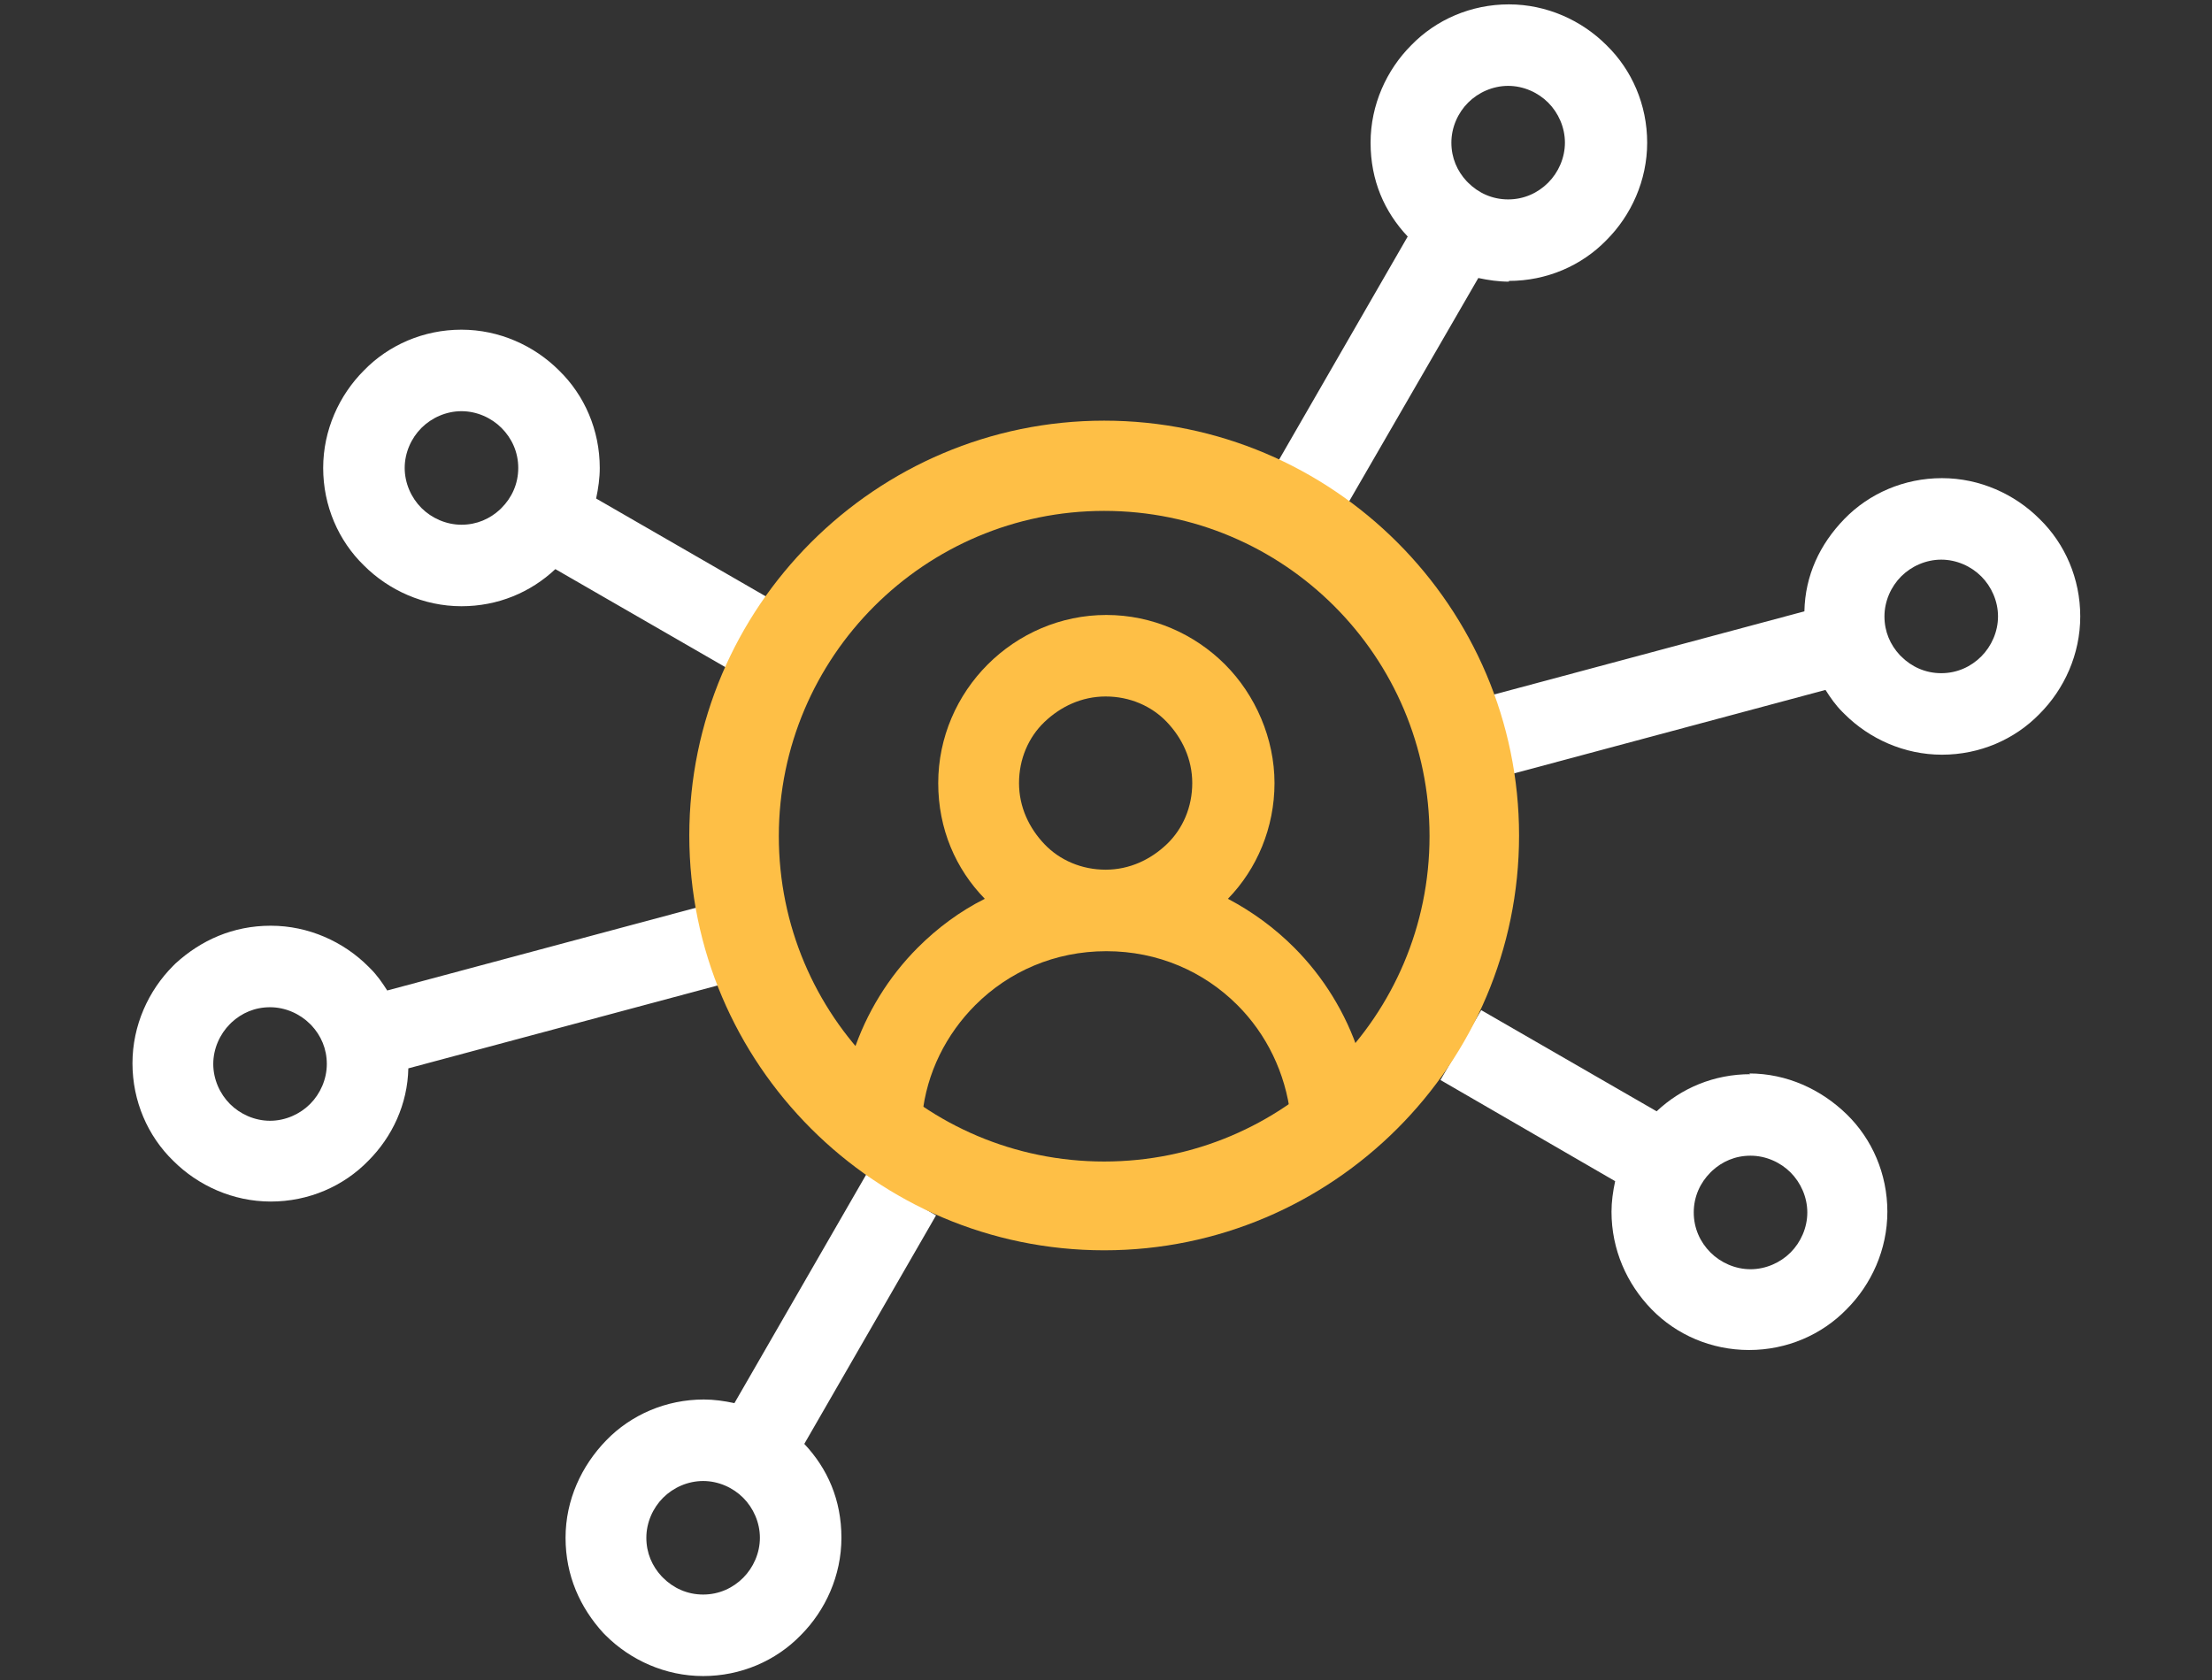
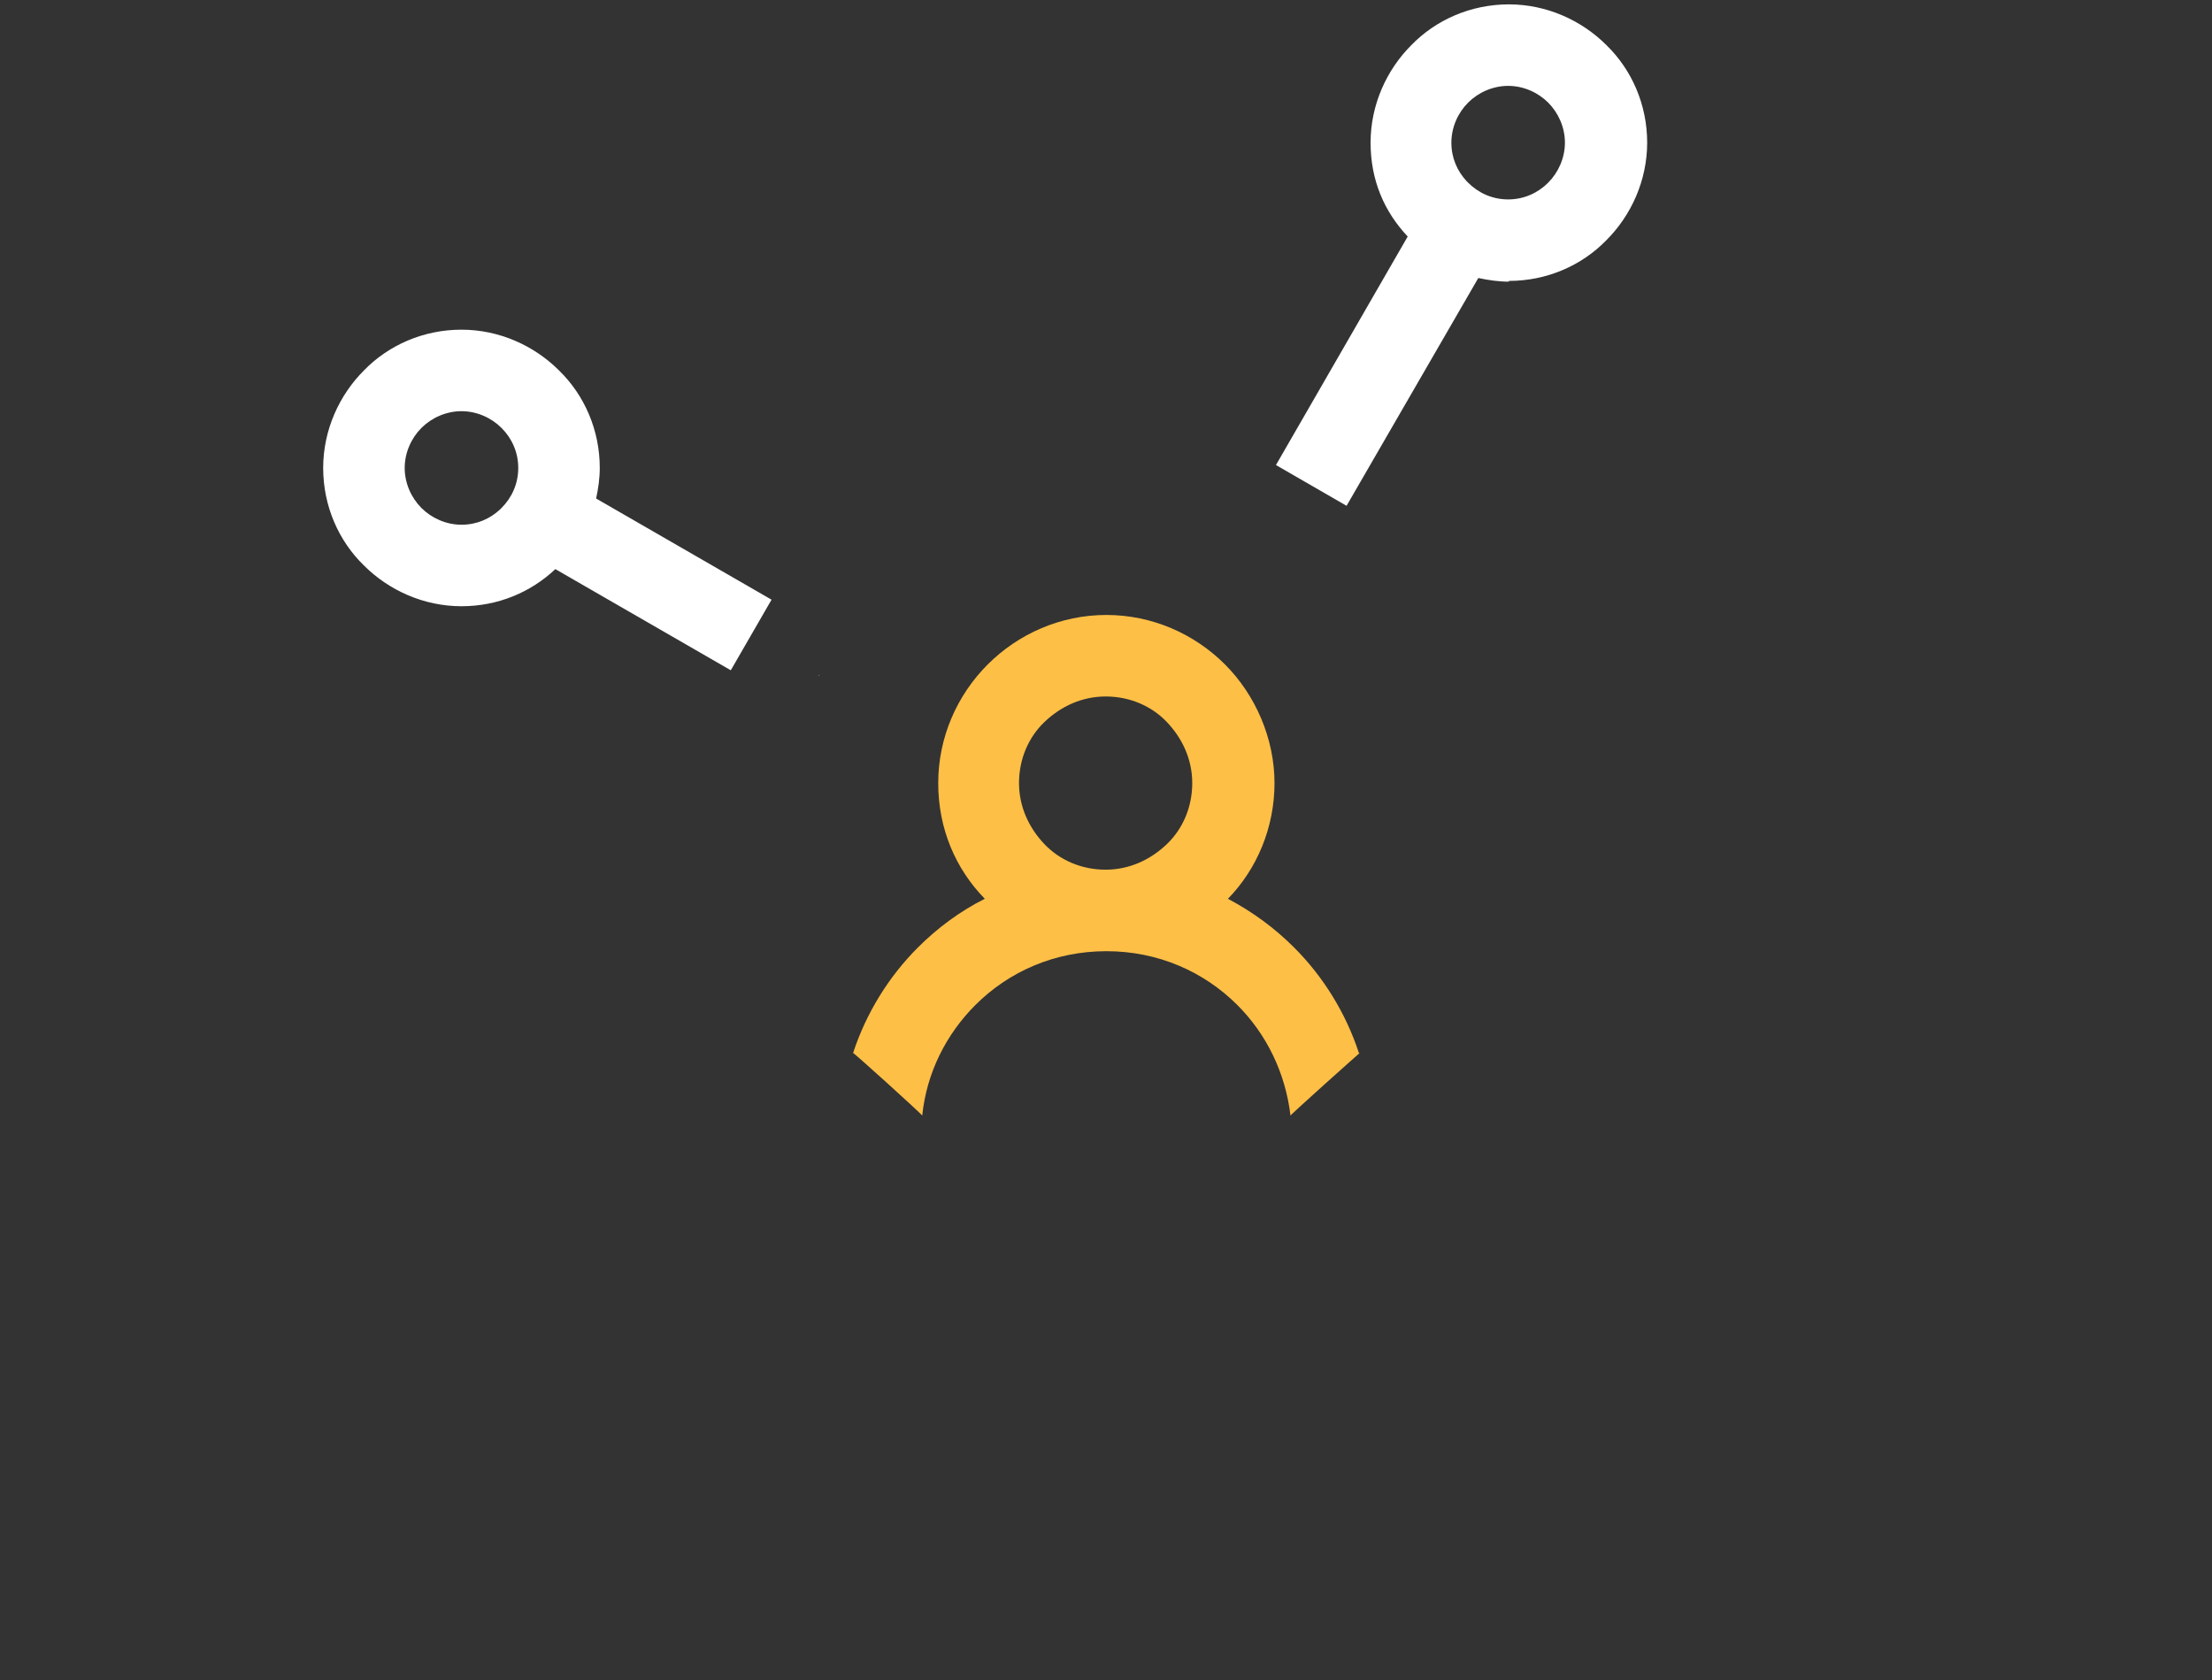
<svg xmlns="http://www.w3.org/2000/svg" id="Layer_1" data-name="Layer 1" version="1.1" viewBox="0 0 303.9 230.9">
  <rect x="0" y="0" width="303.9" height="230.9" fill="#333333" stroke="none" />
  <defs>
    <style>
      .cls-1 {
        fill: #febf46;
      }

      .cls-1, .cls-2 {
        stroke-width: 0px;
      }

      .cls-2 {
        fill: #fff;
      }
    </style>
  </defs>
  <path class="cls-1" d="M186.7,144.7c-1.8-5.5-4.9-10.5-8.9-14.5-2.7-2.7-5.7-4.9-9.1-6.7,4-4.1,6.4-9.8,6.4-15.9s-2.6-12.1-6.8-16.3c-4.2-4.2-10-6.8-16.3-6.8s-12.1,2.6-16.3,6.8c-4.2,4.2-6.8,10-6.8,16.3s2.4,11.8,6.4,15.9c-3.4,1.7-6.5,4-9.2,6.7-4,4-7.1,9-8.9,14.5h0c-.6-.7,9.8,8.7,9.5,8.6.6-5.9,3.3-11.2,7.3-15.2,4.6-4.6,10.9-7.4,18-7.4s13.4,2.8,18,7.4c4,4,6.6,9.3,7.3,15.2h0c-.4.2,9.8-8.9,9.5-8.6ZM160.3,116c-2.2,2.1-5.1,3.5-8.4,3.5s-6.3-1.3-8.4-3.5c-2.1-2.2-3.5-5.1-3.5-8.4s1.3-6.3,3.5-8.4c2.2-2.1,5.1-3.5,8.4-3.5s6.3,1.3,8.4,3.5c2.1,2.2,3.5,5.1,3.5,8.4s-1.3,6.3-3.5,8.4Z" />
  <g>
    <path class="cls-2" d="M63.4,83.3c5,0,9.5-1.9,12.9-5.1l24.1,13.9,5.6-9.7-24.1-13.9c.3-1.4.5-2.8.5-4.2,0-5.2-2.1-10-5.6-13.4-3.4-3.4-8.2-5.6-13.4-5.6s-10,2.1-13.4,5.6c-3.4,3.4-5.6,8.2-5.6,13.4s2.1,10,5.6,13.4c3.4,3.4,8.2,5.6,13.4,5.6ZM57.9,58.8c1.4-1.4,3.4-2.3,5.5-2.3s4.1.9,5.5,2.3h0c1.4,1.4,2.3,3.3,2.3,5.5s-.9,4.1-2.3,5.5l-.2.2c-1.4,1.3-3.2,2.1-5.3,2.1s-4.1-.9-5.5-2.3c-1.4-1.4-2.3-3.4-2.3-5.5s.9-4.1,2.3-5.5Z" />
-     <path class="cls-2" d="M280.2,71.3c-3.4-3.4-8.2-5.6-13.4-5.6s-10,2.1-13.4,5.6-5.4,7.8-5.5,12.7l-42.9,11.5,2.9,10.8,42.9-11.5c.7,1.1,1.4,2.1,2.3,3l.3.3c3.4,3.4,8.2,5.6,13.4,5.6s10-2.1,13.4-5.6c3.4-3.4,5.6-8.2,5.6-13.4s-2.1-10-5.6-13.4ZM272.2,90.2c-1.4,1.4-3.3,2.3-5.5,2.3s-4.1-.9-5.5-2.3l-.2-.2c-1.3-1.4-2.1-3.2-2.1-5.3s.9-4.1,2.3-5.5c1.4-1.4,3.4-2.3,5.5-2.3s4.1.9,5.5,2.3h0c1.4,1.4,2.3,3.4,2.3,5.5s-.9,4.1-2.3,5.5Z" />
    <polygon class="cls-2" points="112.6 92.7 112.5 92.9 112.5 92.8 112.6 92.7" />
-     <path class="cls-2" d="M96.1,124.6l-42.9,11.5c-.7-1.1-1.4-2.1-2.3-3l-.3-.3c-3.4-3.4-8.2-5.6-13.4-5.6s-9.6,2-13.1,5.2l-.3.3c-3.4,3.4-5.6,8.2-5.6,13.4s2.1,10,5.6,13.4c3.4,3.4,8.2,5.6,13.4,5.6s10-2.1,13.4-5.6c3.3-3.3,5.4-7.8,5.5-12.7l42.9-11.5-2.9-10.8ZM42.6,151.7c-1.4,1.4-3.4,2.3-5.5,2.3s-4.1-.9-5.5-2.3c-1.4-1.4-2.3-3.4-2.3-5.5s.9-4.1,2.3-5.5l.2-.2c1.4-1.3,3.2-2.1,5.3-2.1s4.1.9,5.5,2.3l.2.2c1.3,1.4,2.1,3.2,2.1,5.3s-.9,4.1-2.3,5.5Z" />
    <path class="cls-2" d="M207.3,38.6c5.2,0,10-2.1,13.4-5.6,3.4-3.4,5.6-8.2,5.6-13.4s-2.1-10-5.6-13.4c-3.4-3.4-8.2-5.6-13.4-5.6s-10,2.1-13.4,5.6c-3.4,3.4-5.6,8.2-5.6,13.4s1.9,9.5,5.1,12.9l-18.1,31.4,9.7,5.6,18.1-31.3c1.4.3,2.8.5,4.2.5ZM201.5,24.9c-1.3-1.4-2.1-3.2-2.1-5.3s.9-4.1,2.3-5.5c1.4-1.4,3.4-2.3,5.5-2.3s4.1.9,5.5,2.3h0c1.4,1.4,2.3,3.4,2.3,5.5s-.9,4.1-2.3,5.5c-1.4,1.4-3.3,2.3-5.5,2.3s-4.1-.9-5.5-2.3l-.2-.2Z" />
-     <path class="cls-2" d="M240.5,147.6c-5,0-9.5,1.9-12.9,5.1l-24.1-13.9-5.6,9.6,24,13.9c-.3,1.4-.5,2.8-.5,4.2,0,5.2,2.1,9.9,5.5,13.4h0c3.4,3.5,8.2,5.6,13.4,5.6s10-2.1,13.4-5.6c3.4-3.4,5.6-8.2,5.6-13.4s-2.1-10-5.6-13.4-8.2-5.6-13.4-5.6ZM246,172.1c-1.4,1.4-3.4,2.3-5.5,2.3s-4.1-.9-5.5-2.3c-1.4-1.4-2.3-3.3-2.3-5.5s.9-4.1,2.3-5.5l.2-.2c1.4-1.3,3.2-2.1,5.3-2.1s4.1.9,5.5,2.3h0c1.4,1.4,2.3,3.4,2.3,5.5s-.9,4.1-2.3,5.5Z" />
-     <path class="cls-2" d="M119,161.4l-18.1,31.4c-1.4-.3-2.8-.5-4.2-.5-5.2,0-10,2.1-13.4,5.6s-5.6,8.2-5.6,13.4,2,9.6,5.2,13.1l.3.3c3.4,3.4,8.2,5.6,13.4,5.6s10-2.1,13.4-5.6c3.4-3.4,5.6-8.2,5.6-13.4s-1.9-9.5-5.1-12.9l18.1-31.4-9.6-5.6ZM102.1,216.8c-1.4,1.4-3.3,2.3-5.5,2.3s-4.1-.9-5.5-2.3l-.2-.2c-1.3-1.4-2.1-3.2-2.1-5.3s.9-4.1,2.3-5.5c1.4-1.4,3.4-2.3,5.5-2.3s4.1.9,5.5,2.3h0c1.4,1.4,2.3,3.4,2.3,5.5s-.9,4.1-2.3,5.5Z" />
  </g>
-   <path class="cls-1" d="M151.7,171.8c-31.4,0-57-25.6-57-57s25.6-57,57-57,57,25.6,57,57-25.6,57-57,57ZM151.7,70.2c-24.6,0-44.7,20-44.7,44.7s20,44.7,44.7,44.7,44.7-20,44.7-44.7-20-44.7-44.7-44.7Z" />
</svg>